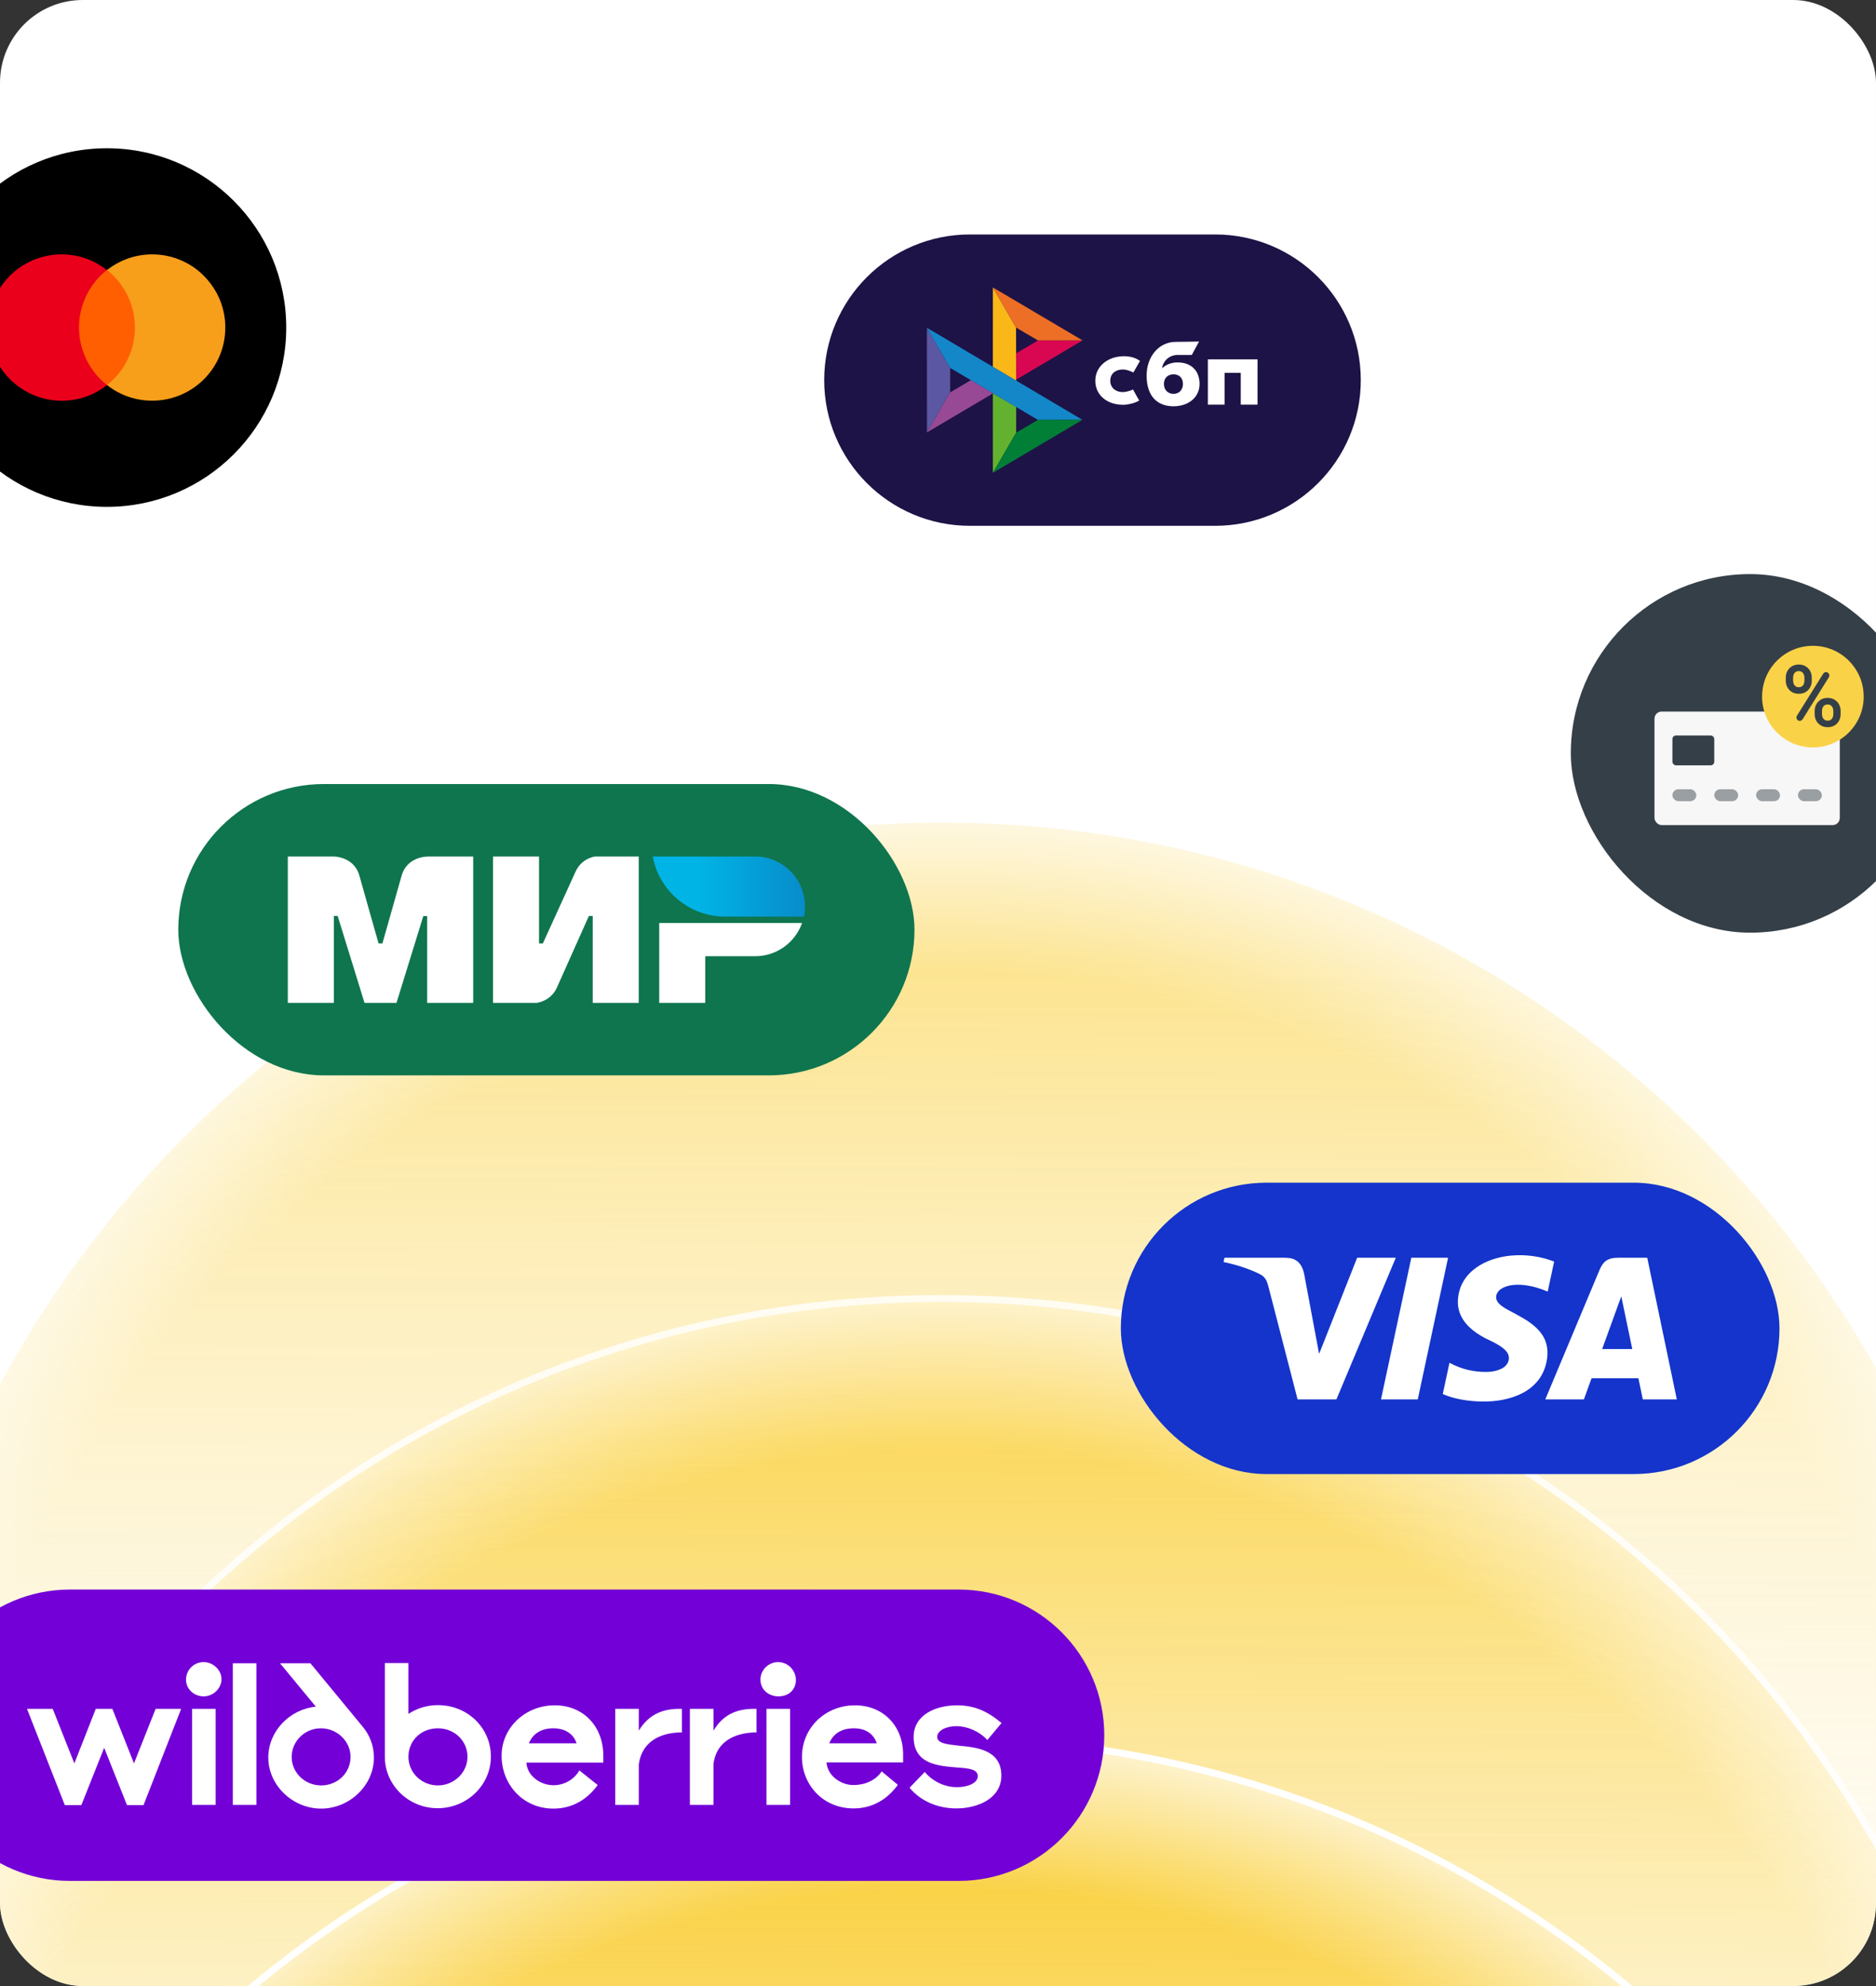
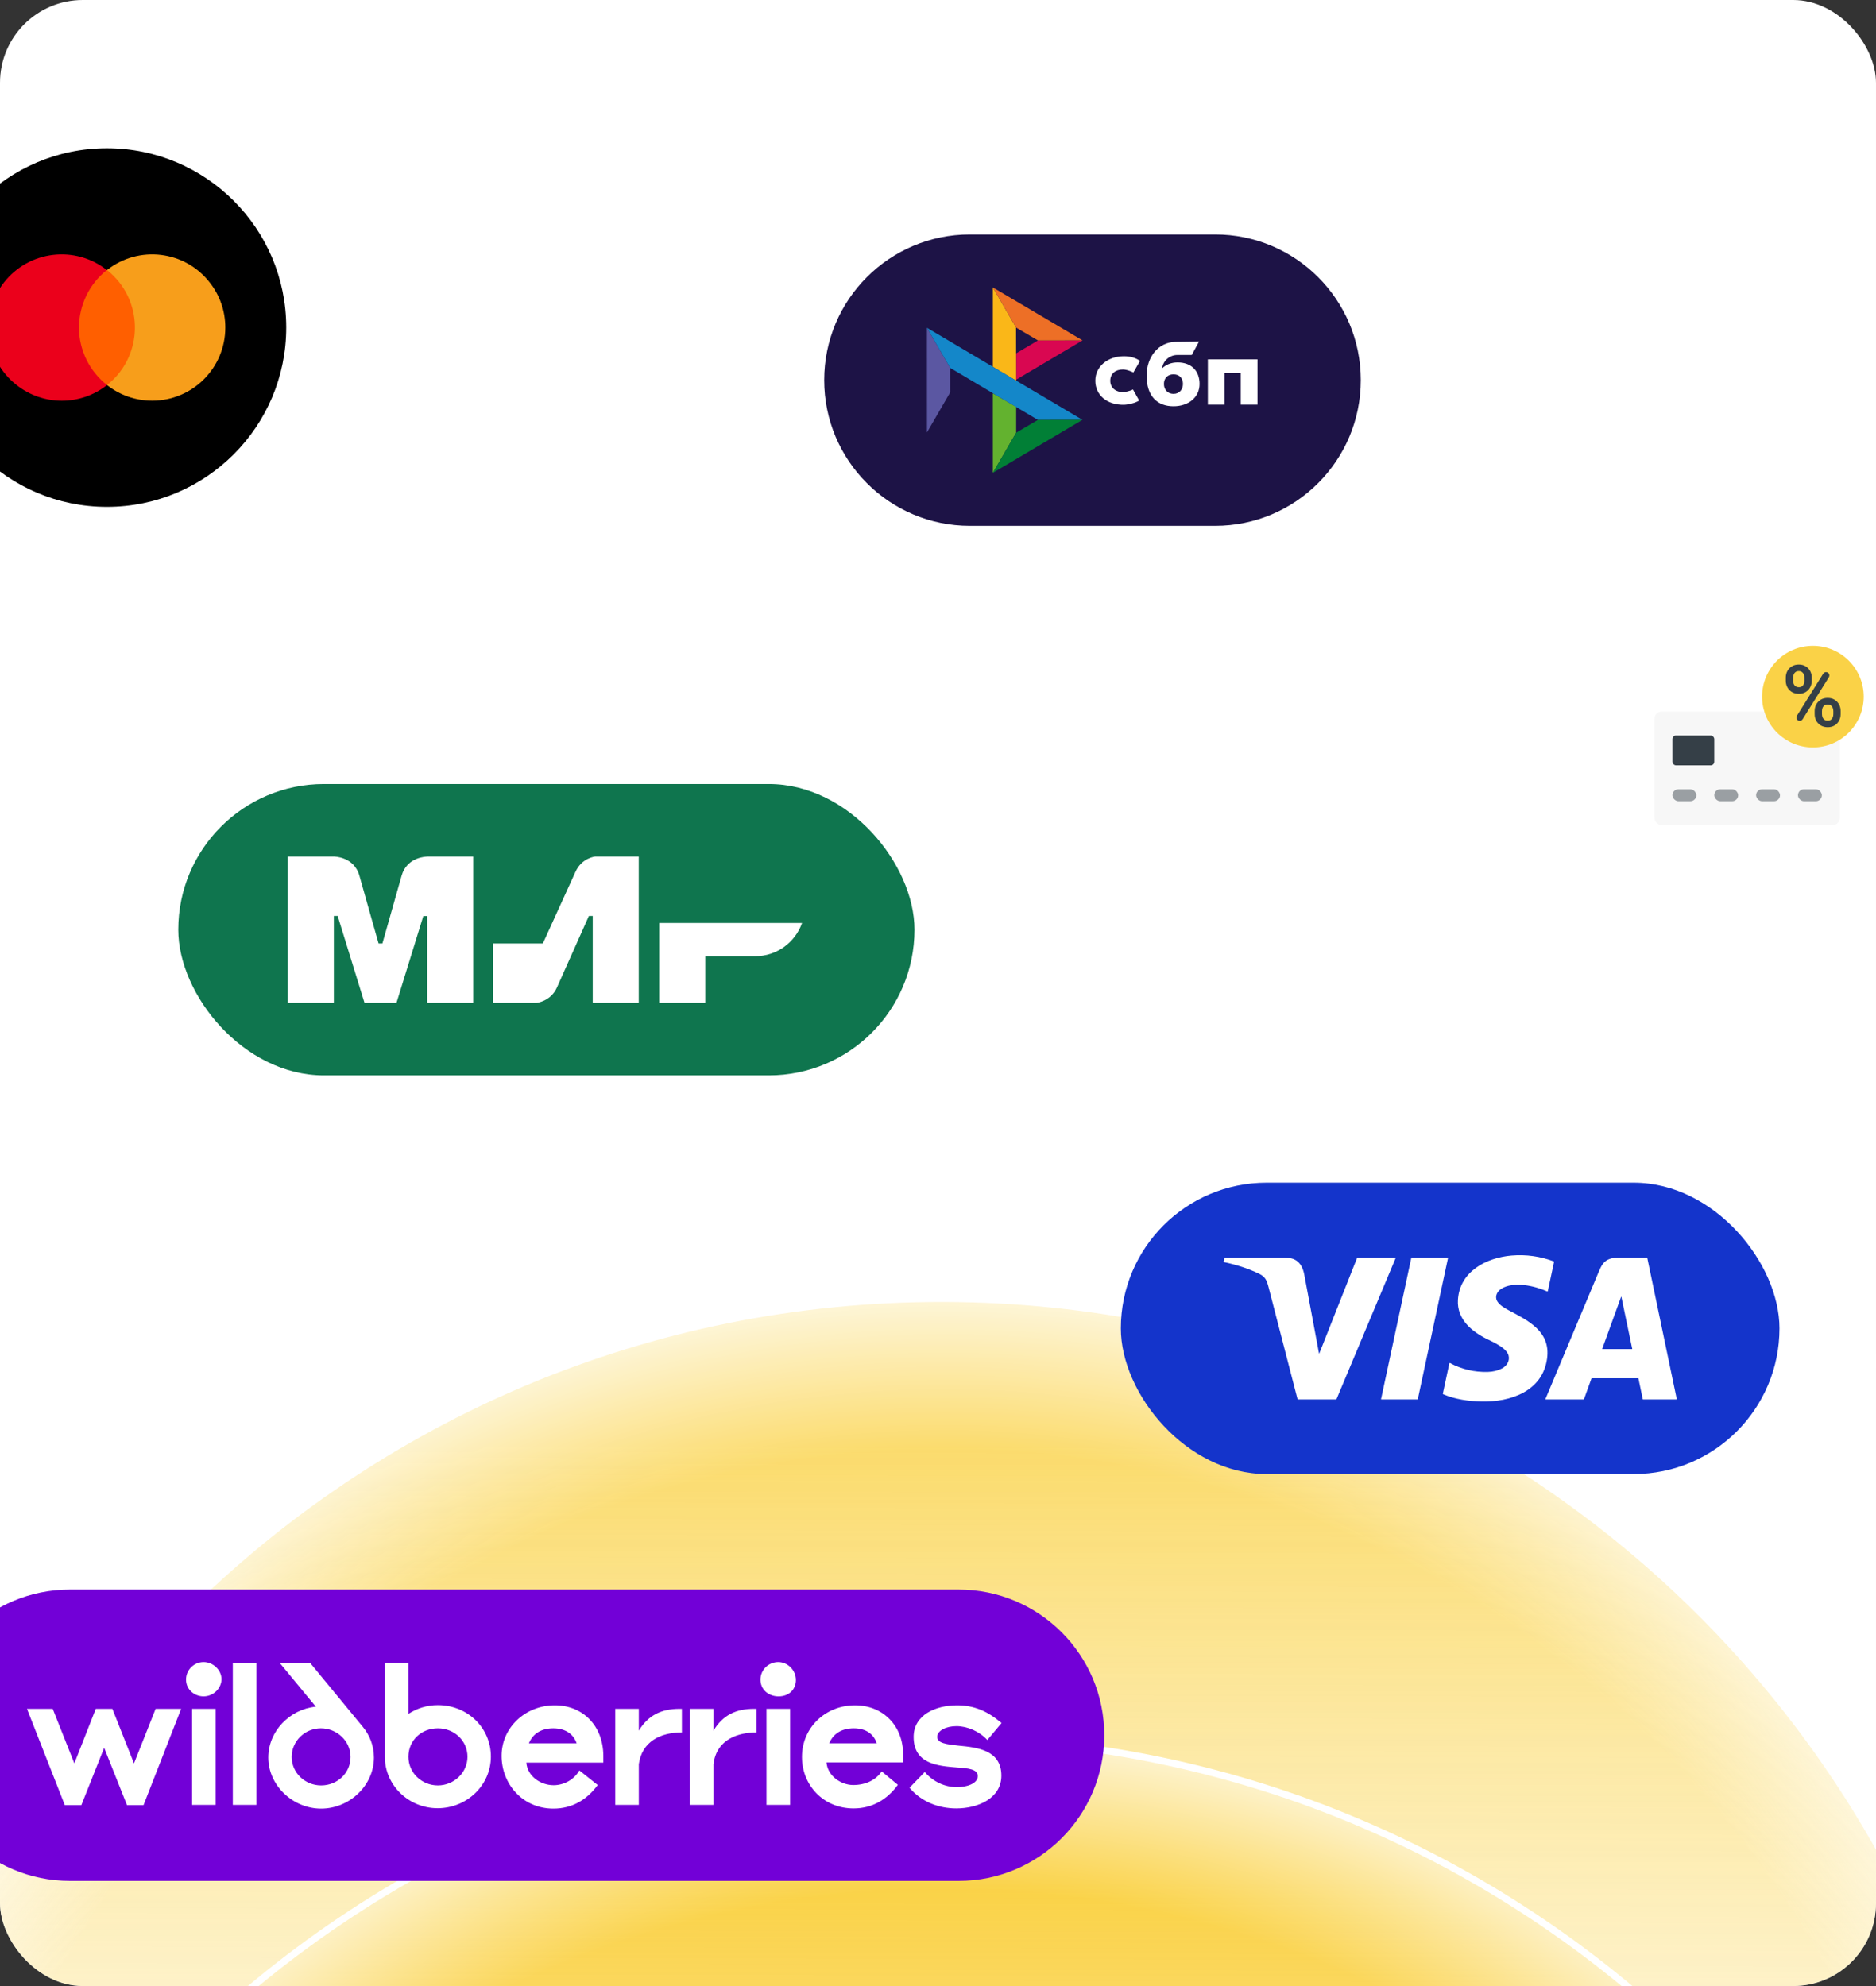
<svg xmlns="http://www.w3.org/2000/svg" width="544" height="576" viewBox="0 0 544 576" fill="none">
  <rect x="0" y="0" width="544" height="576" fill="#333333" stroke="none" />
  <g clip-path="url(#clip0_3301_8237)">
    <rect width="544" height="576" rx="24" fill="white" />
    <g opacity="0.6">
-       <path d="M-38.288 548.401C-37.883 376.327 101.938 237.162 274.012 237.567C446.086 237.972 585.251 377.794 584.846 549.868L583.991 913.478L-39.144 912.012L-38.288 548.401Z" fill="url(#paint0_linear_3301_8237)" />
      <path d="M-38.288 548.401C-37.883 376.327 101.938 237.162 274.012 237.567C446.086 237.972 585.251 377.794 584.846 549.868L583.991 913.478L-39.144 912.012L-38.288 548.401Z" fill="url(#paint1_radial_3301_8237)" />
      <path d="M-38.288 548.401C-37.883 376.327 101.938 237.162 274.012 237.567C446.086 237.972 585.251 377.794 584.846 549.868L583.991 913.478L-39.144 912.012L-38.288 548.401Z" stroke="white" stroke-width="2" />
    </g>
    <g opacity="0.8">
      <path d="M-38.614 687.439C-38.209 515.365 101.612 376.2 273.686 376.604C445.76 377.009 584.925 516.831 584.52 688.905L583.665 1052.52L-39.47 1051.05L-38.614 687.439Z" fill="url(#paint2_linear_3301_8237)" />
      <path d="M-38.614 687.439C-38.209 515.365 101.612 376.2 273.686 376.604C445.76 377.009 584.925 516.831 584.52 688.905L583.665 1052.52L-39.47 1051.05L-38.614 687.439Z" fill="url(#paint3_radial_3301_8237)" />
      <path d="M-38.614 687.439C-38.209 515.365 101.612 376.2 273.686 376.604C445.76 377.009 584.925 516.831 584.52 688.905L583.665 1052.52L-39.47 1051.05L-38.614 687.439Z" stroke="white" stroke-width="2" />
    </g>
    <path d="M-38.947 814.868C-38.541 642.794 101.28 503.629 273.354 504.034C445.428 504.439 584.593 644.26 584.188 816.334L583.333 1179.95L-39.802 1178.48L-38.947 814.868Z" fill="url(#paint4_linear_3301_8237)" />
    <path d="M-38.947 814.868C-38.541 642.794 101.28 503.629 273.354 504.034C445.428 504.439 584.593 644.26 584.188 816.334L583.333 1179.95L-39.802 1178.48L-38.947 814.868Z" fill="url(#paint5_radial_3301_8237)" />
    <path d="M-38.947 814.868C-38.541 642.794 101.28 503.629 273.354 504.034C445.428 504.439 584.593 644.26 584.188 816.334L583.333 1179.95L-39.802 1178.48L-38.947 814.868Z" stroke="white" stroke-width="2" />
    <rect x="325.021" y="343.01" width="190.989" height="84.5" rx="42.25" fill="#1434CB" />
    <path d="M477.686 364.885C477.672 364.815 477.611 364.764 477.54 364.764C474.975 364.767 472.396 364.767 469.805 364.764C468.597 364.763 467.736 364.834 467.218 364.98C464.864 365.639 464.292 367.202 463.296 369.579C458.241 381.648 453.185 393.717 448.131 405.789C448.128 405.796 448.127 405.802 448.127 405.809C448.125 405.838 448.147 405.862 448.173 405.862H459.196C459.258 405.862 459.311 405.828 459.33 405.778L461.489 399.794C461.504 399.756 461.549 399.73 461.604 399.73H474.999C475.059 399.73 475.11 399.771 475.121 399.829L476.361 405.78C476.371 405.828 476.412 405.862 476.459 405.862H486.13C486.13 405.862 486.142 405.862 486.148 405.86C486.198 405.851 486.231 405.808 486.222 405.762L477.686 364.885ZM473.281 391.261C473.281 391.261 473.275 391.263 473.272 391.263H464.653C464.628 391.263 464.607 391.242 464.607 391.217C464.607 391.212 464.609 391.207 464.61 391.201L470.08 376.113C470.089 376.09 470.115 376.078 470.139 376.087C470.153 376.093 470.164 376.105 470.167 376.119L473.316 391.209C473.32 391.233 473.304 391.257 473.281 391.261ZM419.779 364.766H409.304C409.275 364.766 409.25 364.788 409.243 364.82C406.314 378.484 403.386 392.131 400.477 405.778C400.477 405.783 400.477 405.789 400.477 405.793C400.477 405.831 400.508 405.862 400.546 405.862H411.057C411.095 405.862 411.127 405.831 411.136 405.79L419.881 364.91C419.881 364.91 419.884 364.894 419.884 364.885C419.885 364.82 419.838 364.766 419.779 364.766ZM404.632 364.766H393.61C393.572 364.766 393.533 364.799 393.514 364.849L382.591 392.469C382.538 392.598 382.499 392.596 382.474 392.458C381.064 384.918 379.649 377.351 378.23 369.761C377.802 367.471 376.856 365.631 374.537 364.983C374.014 364.837 373.048 364.764 371.639 364.764C366.156 364.766 360.671 364.767 355.184 364.766C355.119 364.766 355.066 364.783 355.06 364.807L354.811 365.934C354.801 365.98 354.838 366.026 354.893 366.037C358.408 366.78 361.839 367.837 365.077 369.405C366.909 370.291 367.335 371.299 367.867 373.351C370.662 384.162 373.458 394.974 376.254 405.786C376.265 405.831 376.303 405.862 376.347 405.862H387.479C387.508 405.862 387.544 405.824 387.569 405.765L404.707 364.875C404.711 364.865 404.713 364.855 404.713 364.845C404.713 364.801 404.676 364.766 404.632 364.766ZM450.61 365.852C446.664 364.358 442.576 363.786 438.348 364.135C431.031 364.741 423.237 368.754 422.764 377.027C422.443 382.638 426.789 386.222 431.383 388.445C433.278 389.362 436.899 390.994 437.455 393.137C437.87 394.731 436.893 396.215 435.467 396.923C434.248 397.527 432.899 397.85 431.42 397.889C427.519 397.994 423.859 397.131 420.44 395.301C420.431 395.296 420.421 395.292 420.412 395.291C420.352 395.279 420.294 395.317 420.281 395.378L418.39 404.219C418.38 404.267 418.4 404.314 418.44 404.332C421.811 405.821 425.938 406.399 429.596 406.476C437.938 406.653 447.325 403.555 448.622 394.003C449.695 386.09 443.102 383.001 437.426 379.978C436.258 379.357 434.674 378.427 434.084 377.245C433.426 375.924 434.173 374.522 435.331 373.786C438.889 371.525 445.087 372.931 448.657 374.546C448.665 374.55 448.673 374.551 448.681 374.554C448.749 374.57 448.813 374.534 448.826 374.473L450.655 365.934C450.663 365.899 450.644 365.865 450.61 365.852Z" fill="white" />
    <rect x="51.699" y="227.385" width="213.48" height="84.5" rx="42.25" fill="#0F754E" />
    <path fill-rule="evenodd" clip-rule="evenodd" d="M123.868 248.41V248.429C123.85 248.429 118.011 248.41 116.454 253.99C115.026 259.106 111.004 273.231 110.893 273.62H109.78C109.78 273.62 105.665 259.18 104.219 253.971C102.662 248.392 96.805 248.41 96.805 248.41H83.459V290.859H96.805V265.649H97.361H97.917L105.702 290.859H114.971L122.756 265.668H123.868V290.859H137.215V248.41H123.868Z" fill="white" />
-     <path fill-rule="evenodd" clip-rule="evenodd" d="M172.618 248.41C172.618 248.41 168.707 248.762 166.872 252.859L157.418 273.62H156.306V248.41H142.959V290.859H155.564C155.564 290.859 159.661 290.488 161.496 286.41L170.764 265.649H171.877V290.859H185.223V248.41H172.618Z" fill="white" />
+     <path fill-rule="evenodd" clip-rule="evenodd" d="M172.618 248.41C172.618 248.41 168.707 248.762 166.872 252.859L157.418 273.62H156.306H142.959V290.859H155.564C155.564 290.859 159.661 290.488 161.496 286.41L170.764 265.649H171.877V290.859H185.223V248.41H172.618Z" fill="white" />
    <path fill-rule="evenodd" clip-rule="evenodd" d="M191.155 267.69V290.86H204.502V277.329H218.96C225.263 277.329 230.601 273.306 232.584 267.69H191.155Z" fill="white" />
-     <path fill-rule="evenodd" clip-rule="evenodd" d="M218.961 248.41H189.284C190.767 256.492 196.829 262.98 204.67 265.093C206.449 265.575 208.321 265.835 210.249 265.835H233.123C233.327 264.871 233.42 263.888 233.42 262.869C233.42 254.88 226.95 248.41 218.961 248.41Z" fill="url(#paint6_linear_3301_8237)" />
    <path d="M239 110.249C239 86.916 257.916 68 281.249 68H352.348C375.682 68 394.597 86.916 394.597 110.249C394.597 133.583 375.682 152.499 352.348 152.499H281.249C257.916 152.499 239 133.583 239 110.249Z" fill="#1D1346" />
    <g clip-path="url(#clip1_3301_8237)">
      <path d="M364.651 104.216L364.65 117.361L359.791 117.361L359.791 108.14L355.113 108.139L355.112 117.36L350.253 117.36L350.254 104.214L364.651 104.215L364.651 104.216Z" fill="white" />
      <path fill-rule="evenodd" clip-rule="evenodd" d="M340.27 117.829C344.62 117.829 347.85 115.253 347.85 111.347C347.85 107.567 345.468 105.112 341.485 105.112C339.646 105.112 338.13 105.737 336.987 106.815C337.26 104.586 339.212 102.959 341.36 102.959C341.856 102.959 345.589 102.952 345.589 102.952L347.7 99.049C347.7 99.049 343.013 99.152 340.835 99.152C335.857 99.236 332.494 103.606 332.494 108.915C332.493 115.099 335.773 117.828 340.27 117.829ZM340.297 108.568C341.912 108.568 343.032 109.593 343.031 111.346C343.031 112.924 342.036 114.224 340.297 114.227C338.632 114.227 337.513 113.022 337.513 111.373C337.513 109.619 338.633 108.568 340.297 108.568Z" fill="white" />
      <path d="M328.539 112.956C328.539 112.956 327.391 113.595 325.677 113.716C323.707 113.772 321.951 112.57 321.952 110.434C321.952 108.351 323.501 107.157 325.628 107.157C326.932 107.157 328.658 108.03 328.658 108.03C328.658 108.03 329.921 105.792 330.575 104.673C329.377 103.796 327.782 103.315 325.927 103.315C321.244 103.315 317.617 106.264 317.617 110.407C317.617 114.604 321.025 117.485 325.926 117.398C327.295 117.349 329.185 116.885 330.337 116.17L328.539 112.956Z" fill="white" />
      <path d="M268.793 95.066L275.533 106.705L275.532 113.804L268.799 125.419L268.793 95.066Z" fill="#5B57A2" />
      <path d="M294.672 102.473L300.988 98.734L313.914 98.723L294.671 110.109L294.672 102.473Z" fill="#D90751" />
      <path d="M294.633 94.999L294.668 110.408L287.912 106.397L287.914 83.364L294.633 94.999Z" fill="#FAB718" />
      <path d="M313.911 98.721L300.984 98.732L294.633 94.999L287.914 83.364L313.911 98.721Z" fill="#ED6F26" />
      <path d="M294.667 125.486L294.668 118.01L287.912 114.075L287.914 137.132L294.667 125.486Z" fill="#63B22F" />
      <path d="M300.972 121.78L275.533 106.705L268.793 95.066L313.886 121.766L300.972 121.78Z" fill="#1487C9" />
      <path d="M287.918 137.131L294.67 125.485L300.971 121.78L313.885 121.766L287.918 137.131Z" fill="#017F36" />
-       <path d="M268.798 125.418L287.971 114.074L281.525 110.254L275.532 113.803L268.798 125.418Z" fill="#984995" />
    </g>
    <path d="M-21.963 503.259C-21.963 479.925 -3.047 461.009 20.287 461.009H277.965C301.299 461.009 320.215 479.925 320.215 503.259C320.215 526.593 301.299 545.509 277.965 545.509H20.287C-3.047 545.509 -21.963 526.593 -21.963 503.259Z" fill="#7200D7" />
    <g clip-path="url(#clip2_3301_8237)">
      <path d="M126.97 494.527C123.748 494.527 120.866 495.488 118.435 497.07V482.318H111.596V509.505C111.596 517.757 118.492 524.426 126.913 524.426C135.335 524.426 142.343 517.813 142.343 509.448C142.343 501.083 135.561 494.527 126.97 494.527ZM91.588 494.979C84.014 495.714 77.797 502.1 77.797 509.731C77.797 517.757 84.862 524.539 93.114 524.539C101.366 524.539 108.431 517.813 108.431 509.731C108.431 506.283 107.188 503.174 105.096 500.687L90.005 482.375H81.188L91.588 494.979ZM38.854 511.426L32.581 495.601H27.776L21.559 511.426L15.285 495.601H7.825L18.79 523.522H23.594L30.207 506.905L36.82 523.522H41.624L52.532 495.601H45.128L38.854 511.426ZM160.882 494.583C152.347 494.583 145.452 501.027 145.452 509.222C145.452 517.361 151.5 524.539 160.486 524.539C165.856 524.539 170.208 521.996 173.317 517.7L168.004 513.461C166.478 516.174 163.482 517.757 160.543 517.757C156.7 517.757 152.913 515.1 152.63 511.2H174.956V509.166C174.899 500.574 169.078 494.583 160.882 494.583ZM247.924 494.583C239.389 494.583 232.55 501.027 232.55 509.561C232.55 517.587 238.598 524.483 247.528 524.483C252.897 524.483 257.249 521.939 260.358 517.644L255.667 513.744C254.028 516.231 251.032 517.7 247.415 517.7C243.854 517.7 239.954 515.044 239.672 511.144H261.884V508.826C261.884 500.574 256.119 494.583 247.924 494.583ZM271.775 503.74C271.775 501.987 274.206 500.631 277.371 500.631C280.536 500.631 284.04 502.157 286.301 504.644L290.427 499.727C286.47 496.335 282.514 494.583 277.54 494.583C271.323 494.583 264.936 497.353 264.936 503.74C264.936 511.596 271.888 512.161 277.54 512.613C280.705 512.839 283.531 513.065 283.531 515.1C283.531 517.304 280.31 518.322 277.54 518.322C273.923 518.322 270.475 516.683 268.158 513.913L263.749 518.491C267.254 522.674 272.34 524.483 277.314 524.483C283.531 524.483 290.37 521.6 290.37 514.987C290.37 507.526 283.362 506.792 277.992 506.283C274.545 505.887 271.775 505.605 271.775 503.74ZM185.242 501.931V495.601H178.403V523.465H185.242V511.652C186.147 505.096 191.516 502.44 197.733 502.44V495.601H197.055C191.799 495.601 187.955 497.466 185.242 501.931ZM206.89 501.931V495.601H200.051V523.465H206.89V511.652C207.794 504.248 214.35 502.44 219.381 502.44V495.601H218.646C213.446 495.601 209.603 497.409 206.89 501.931ZM67.51 523.465H74.349V482.375H67.51V523.465ZM93.114 517.813C88.423 517.813 84.579 514.139 84.579 509.561C84.579 504.983 88.366 501.253 93.058 501.253C97.692 501.253 101.649 504.927 101.649 509.561C101.649 514.196 97.862 517.813 93.114 517.813ZM126.97 517.813C122.335 517.813 118.435 514.196 118.435 509.505C118.435 504.813 122.109 501.253 126.97 501.253C131.831 501.253 135.561 504.927 135.561 509.505C135.561 514.083 131.661 517.813 126.97 517.813ZM55.697 523.465H62.536V495.601H55.697V523.465ZM222.263 523.465H229.102V495.601H222.263V523.465ZM59.032 482.036C56.263 482.036 53.945 484.297 53.945 487.123C53.945 490.005 56.376 491.983 59.032 491.983C61.971 491.983 64.232 489.553 64.232 487.01C64.232 484.41 61.858 482.036 59.032 482.036ZM225.654 482.036C222.885 482.036 220.511 484.297 220.511 487.123C220.511 489.949 222.772 491.983 225.768 491.983C228.763 491.983 230.798 490.005 230.798 487.236C230.798 484.466 228.48 482.036 225.654 482.036ZM240.463 505.605C241.593 502.835 244.024 501.253 247.584 501.253C251.145 501.253 253.349 502.948 254.254 505.605H240.463ZM153.365 505.605C154.495 502.835 156.926 501.253 160.43 501.253C163.991 501.253 166.308 502.948 167.212 505.605C167.269 505.605 153.365 505.605 153.365 505.605Z" fill="white" />
    </g>
-     <rect x="455.5" y="166.5" width="104" height="104" rx="52" fill="#353F47" />
    <rect x="479.766" y="206.367" width="53.733" height="32.933" rx="2.08" fill="#F7F7F7" />
    <rect x="484.966" y="228.9" width="6.933" height="3.467" rx="1.733" fill="#9A9FA3" />
    <rect x="497.099" y="228.9" width="6.933" height="3.467" rx="1.733" fill="#9A9FA3" />
    <rect x="509.233" y="228.9" width="6.933" height="3.467" rx="1.733" fill="#9A9FA3" />
    <rect x="521.367" y="228.9" width="6.933" height="3.467" rx="1.733" fill="#9A9FA3" />
    <rect x="484.966" y="213.3" width="12.133" height="8.667" rx="1.04" fill="#353F47" />
    <ellipse cx="525.7" cy="202.033" rx="14.733" ry="14.733" fill="#FAD247" />
    <path d="M518.083 197.44V196.531C518.083 195.878 518.224 195.284 518.507 194.749C518.791 194.213 519.196 193.785 519.723 193.462C520.251 193.139 520.876 192.978 521.6 192.978C522.34 192.978 522.97 193.139 523.489 193.462C524.016 193.785 524.422 194.213 524.705 194.749C524.988 195.284 525.13 195.878 525.13 196.531V197.44C525.13 198.078 524.988 198.664 524.705 199.199C524.43 199.734 524.028 200.163 523.501 200.486C522.982 200.808 522.356 200.97 521.624 200.97C520.892 200.97 520.259 200.808 519.723 200.486C519.196 200.163 518.791 199.734 518.507 199.199C518.224 198.664 518.083 198.078 518.083 197.44ZM519.723 196.531V197.44C519.723 197.802 519.79 198.144 519.924 198.467C520.066 198.79 520.278 199.053 520.562 199.258C520.845 199.455 521.199 199.553 521.624 199.553C522.049 199.553 522.399 199.455 522.675 199.258C522.95 199.053 523.155 198.79 523.288 198.467C523.422 198.144 523.489 197.802 523.489 197.44V196.531C523.489 196.161 523.418 195.815 523.277 195.492C523.143 195.162 522.934 194.898 522.651 194.701C522.376 194.497 522.025 194.394 521.6 194.394C521.183 194.394 520.833 194.497 520.55 194.701C520.274 194.898 520.066 195.162 519.924 195.492C519.79 195.815 519.723 196.161 519.723 196.531ZM526.452 207.12V206.199C526.452 205.554 526.594 204.964 526.877 204.429C527.16 203.893 527.566 203.464 528.093 203.142C528.62 202.819 529.246 202.658 529.97 202.658C530.71 202.658 531.339 202.819 531.859 203.142C532.386 203.464 532.791 203.893 533.075 204.429C533.358 204.964 533.5 205.554 533.5 206.199V207.12C533.5 207.765 533.358 208.356 533.075 208.891C532.799 209.426 532.398 209.855 531.871 210.177C531.351 210.5 530.725 210.661 529.994 210.661C529.262 210.661 528.632 210.5 528.105 210.177C527.578 209.855 527.168 209.426 526.877 208.891C526.594 208.356 526.452 207.765 526.452 207.12ZM528.093 206.199V207.12C528.093 207.482 528.16 207.828 528.294 208.159C528.435 208.482 528.648 208.745 528.931 208.95C529.214 209.147 529.569 209.245 529.994 209.245C530.419 209.245 530.769 209.147 531.044 208.95C531.328 208.745 531.536 208.482 531.67 208.159C531.804 207.836 531.871 207.49 531.871 207.12V206.199C531.871 205.829 531.8 205.483 531.658 205.16C531.524 204.838 531.316 204.578 531.032 204.381C530.757 204.177 530.403 204.074 529.97 204.074C529.553 204.074 529.203 204.177 528.919 204.381C528.644 204.578 528.435 204.838 528.294 205.16C528.16 205.483 528.093 205.829 528.093 206.199ZM529.903 195.283C530.241 195.497 530.342 195.943 530.13 196.282L522.508 208.482C522.294 208.825 521.842 208.927 521.502 208.711C521.164 208.497 521.063 208.051 521.275 207.712L528.897 195.511C529.111 195.169 529.563 195.066 529.903 195.283Z" fill="#353F47" stroke="#353F47" stroke-width="0.487" />
    <path d="M-21 95C-21 66.281 2.281 43 31 43C59.719 43 83 66.281 83 95C83 123.719 59.719 147 31 147C2.281 147 -21 123.719 -21 95Z" fill="black" />
    <path d="M40.289 78.318H21.726V111.673H40.289V78.318Z" fill="#FF5F00" />
    <path d="M22.905 94.995C22.905 88.513 25.911 82.325 30.979 78.318C21.785 71.069 8.408 72.66 1.16 81.912C-6.03 91.106 -4.439 104.424 4.813 111.673C12.533 117.742 23.318 117.742 31.038 111.673C25.911 107.665 22.905 101.477 22.905 94.995Z" fill="#EB001B" />
    <path d="M65.336 94.995C65.336 106.722 55.848 116.21 44.121 116.21C39.347 116.21 34.751 114.619 31.038 111.673C40.231 104.424 41.822 91.106 34.574 81.853C33.513 80.557 32.335 79.319 31.038 78.318C40.231 71.069 53.609 72.66 60.798 81.912C63.745 85.625 65.336 90.222 65.336 94.995Z" fill="#F79E1B" />
  </g>
  <defs>
    <linearGradient id="paint0_linear_3301_8237" x1="274.138" y1="280.139" x2="273.181" y2="686.825" gradientUnits="userSpaceOnUse">
      <stop stop-color="#FAD247" />
      <stop offset="1" stop-color="white" stop-opacity="0" />
    </linearGradient>
    <radialGradient id="paint1_radial_3301_8237" cx="0" cy="0" r="1" gradientUnits="userSpaceOnUse" gradientTransform="translate(273.446 574.495) rotate(-89.865) scale(385.831 385.222)">
      <stop offset="0.759" stop-color="white" stop-opacity="0" />
      <stop offset="0.914" stop-color="white" />
    </radialGradient>
    <linearGradient id="paint2_linear_3301_8237" x1="273.812" y1="419.177" x2="272.855" y2="825.862" gradientUnits="userSpaceOnUse">
      <stop stop-color="#FAD247" />
      <stop offset="1" stop-color="white" stop-opacity="0" />
    </linearGradient>
    <radialGradient id="paint3_radial_3301_8237" cx="0" cy="0" r="1" gradientUnits="userSpaceOnUse" gradientTransform="translate(273.12 713.532) rotate(-89.865) scale(385.831 385.222)">
      <stop offset="0.759" stop-color="white" stop-opacity="0" />
      <stop offset="0.914" stop-color="white" />
    </radialGradient>
    <linearGradient id="paint4_linear_3301_8237" x1="273.48" y1="546.606" x2="272.523" y2="953.292" gradientUnits="userSpaceOnUse">
      <stop stop-color="#FAD247" />
      <stop offset="1" stop-color="white" stop-opacity="0" />
    </linearGradient>
    <radialGradient id="paint5_radial_3301_8237" cx="0" cy="0" r="1" gradientUnits="userSpaceOnUse" gradientTransform="translate(272.788 840.961) rotate(-89.865) scale(385.831 385.222)">
      <stop offset="0.759" stop-color="white" stop-opacity="0" />
      <stop offset="0.914" stop-color="white" />
    </radialGradient>
    <linearGradient id="paint6_linear_3301_8237" x1="189.288" y1="257.122" x2="233.42" y2="257.122" gradientUnits="userSpaceOnUse">
      <stop offset="0.3" stop-color="#00B4E6" />
      <stop offset="1" stop-color="#088CCB" />
    </linearGradient>
    <clipPath id="clip0_3301_8237">
      <rect width="544" height="576" rx="24" fill="white" />
    </clipPath>
    <clipPath id="clip1_3301_8237">
      <rect width="96.013" height="53.767" fill="white" transform="translate(268.794 83.362)" />
    </clipPath>
    <clipPath id="clip2_3301_8237">
      <rect width="282.602" height="42.447" fill="white" transform="translate(7.825 482.036)" />
    </clipPath>
  </defs>
</svg>